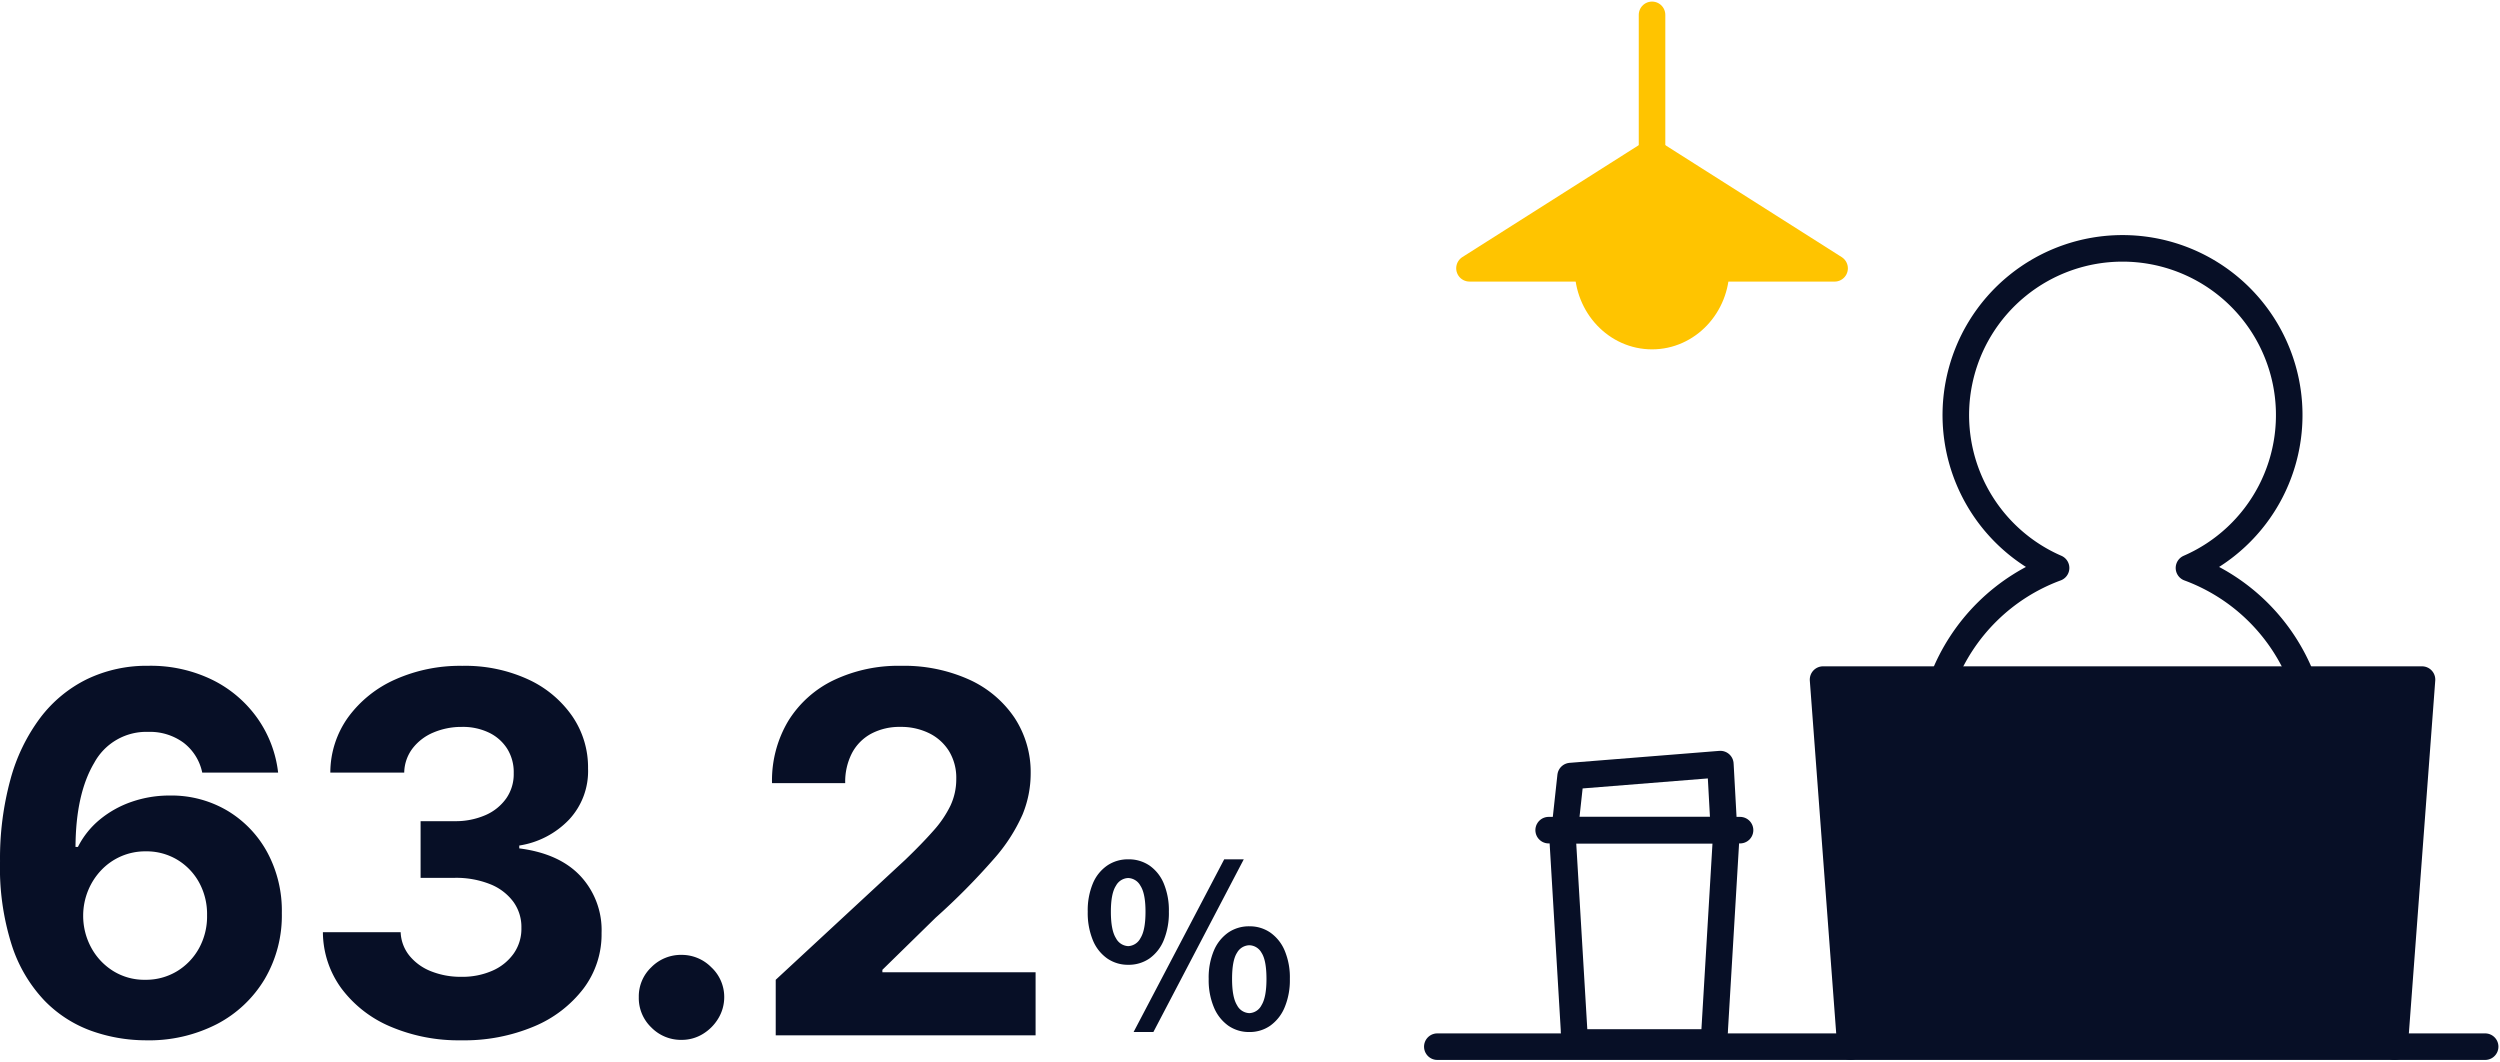
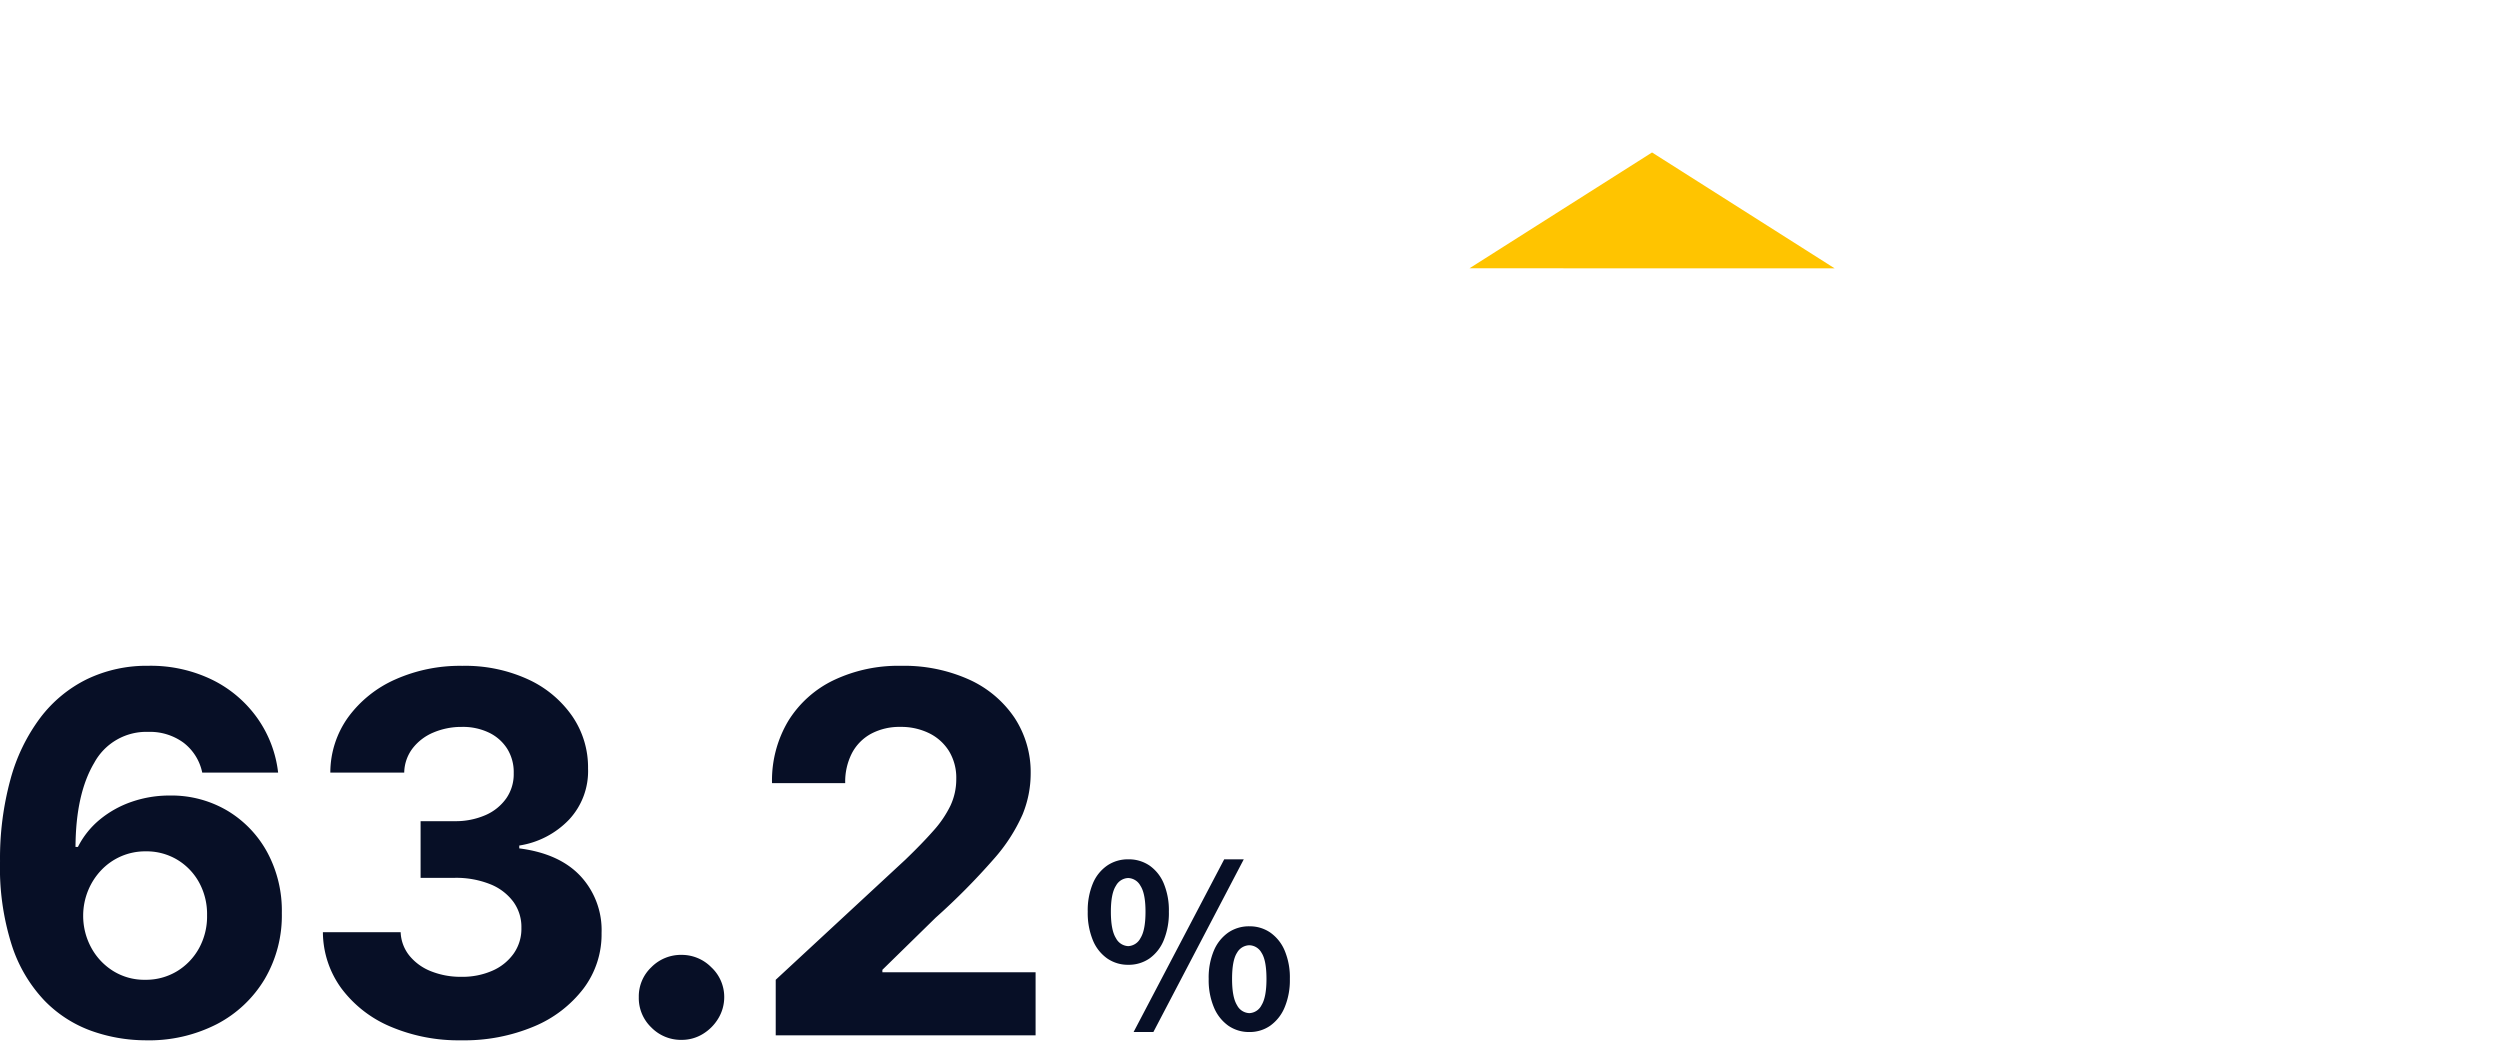
<svg xmlns="http://www.w3.org/2000/svg" width="533.699" height="226.611" viewBox="0 0 533.699 226.611">
  <defs>
    <clipPath id="clip-path">
-       <rect id="長方形_5847" data-name="長方形 5847" width="230.033" height="226.611" fill="none" />
-     </clipPath>
+       </clipPath>
  </defs>
  <g id="img_12" transform="translate(-474.333 -3046.125)">
    <g id="グループ_48515" data-name="グループ 48515" transform="translate(-394.497 2272.889)">
      <path id="パス_46476" data-name="パス 46476" d="M-195.6,1.064a34.726,34.726,0,0,1-11.57-2.018,26.464,26.464,0,0,1-9.982-6.433,30.945,30.945,0,0,1-6.972-11.764,54.483,54.483,0,0,1-2.542-18,64.122,64.122,0,0,1,2.245-17.547,38.809,38.809,0,0,1,6.376-13.124,27.954,27.954,0,0,1,9.982-8.226,29.393,29.393,0,0,1,13.041-2.839,29.96,29.96,0,0,1,13.732,3.025,25.662,25.662,0,0,1,9.594,8.2,25.021,25.021,0,0,1,4.4,11.578h-16.2a10.766,10.766,0,0,0-4-6.388,12.11,12.11,0,0,0-7.52-2.307,12.638,12.638,0,0,0-11.54,6.612q-3.933,6.612-3.994,17.95h.517a18.144,18.144,0,0,1,4.719-5.882,21.883,21.883,0,0,1,6.8-3.769,24.556,24.556,0,0,1,8.086-1.322,23.436,23.436,0,0,1,12.315,3.245,23.276,23.276,0,0,1,8.515,8.906,26.256,26.256,0,0,1,3.093,12.957,26.744,26.744,0,0,1-3.652,14.059,25.67,25.67,0,0,1-10.225,9.636A31.707,31.707,0,0,1-195.6,1.064Zm-.091-12.919a12.831,12.831,0,0,0,6.805-1.824,13.081,13.081,0,0,0,4.719-4.94,14.07,14.07,0,0,0,1.7-7.007,14.031,14.031,0,0,0-1.668-6.95,12.88,12.88,0,0,0-4.659-4.89,12.756,12.756,0,0,0-6.775-1.809,12.951,12.951,0,0,0-5.255,1.06,12.957,12.957,0,0,0-4.222,2.949,13.966,13.966,0,0,0-2.823,4.377,14.175,14.175,0,0,0-1.045,5.324,14.2,14.2,0,0,0,1.74,6.885,13.312,13.312,0,0,0,4.7,4.97A12.586,12.586,0,0,0-195.694-11.855Zm67.5,12.919a37.025,37.025,0,0,1-15.15-2.937,25.365,25.365,0,0,1-10.438-8.135,20.512,20.512,0,0,1-3.959-12h16.6a8.469,8.469,0,0,0,1.866,5,11.229,11.229,0,0,0,4.609,3.332,16.994,16.994,0,0,0,6.505,1.185,15.83,15.83,0,0,0,6.657-1.326,10.849,10.849,0,0,0,4.529-3.69,9.208,9.208,0,0,0,1.611-5.441,9.138,9.138,0,0,0-1.706-5.54,11.334,11.334,0,0,0-4.943-3.769,19.524,19.524,0,0,0-7.638-1.36h-7.234v-12.1h7.234a15.942,15.942,0,0,0,6.6-1.284,10.568,10.568,0,0,0,4.461-3.595,9.039,9.039,0,0,0,1.585-5.365,9.425,9.425,0,0,0-1.36-5.168,9.414,9.414,0,0,0-3.872-3.465,12.8,12.8,0,0,0-5.8-1.246,15.265,15.265,0,0,0-6.121,1.2,10.892,10.892,0,0,0-4.45,3.4,8.783,8.783,0,0,0-1.771,5.16h-15.776a20.288,20.288,0,0,1,3.834-11.863,24.981,24.981,0,0,1,10.043-8.033,33.9,33.9,0,0,1,14.3-2.9,32.111,32.111,0,0,1,14.109,2.918,23.212,23.212,0,0,1,9.4,7.884,19.277,19.277,0,0,1,3.332,11.114,15.152,15.152,0,0,1-4.055,10.913,18.641,18.641,0,0,1-10.628,5.532v.608q8.6,1.1,13.109,5.954a16.938,16.938,0,0,1,4.461,12.1,19.2,19.2,0,0,1-3.826,11.825,25.674,25.674,0,0,1-10.609,8.139A38.371,38.371,0,0,1-128.193,1.064ZM-81.18.972a8.841,8.841,0,0,1-6.456-2.663A8.674,8.674,0,0,1-90.3-8.146a8.559,8.559,0,0,1,2.663-6.376,8.86,8.86,0,0,1,6.456-2.652,8.853,8.853,0,0,1,6.364,2.652,8.649,8.649,0,0,1,2.755,6.376,8.758,8.758,0,0,1-1.3,4.594,9.7,9.7,0,0,1-3.325,3.3A8.6,8.6,0,0,1-81.18.972ZM-61.069,0V-11.855l27.692-25.656q3.541-3.412,5.954-6.144a23.042,23.042,0,0,0,3.655-5.377,13.272,13.272,0,0,0,1.242-5.715,10.955,10.955,0,0,0-1.546-5.92,10.349,10.349,0,0,0-4.244-3.826,13.544,13.544,0,0,0-6.141-1.349A12.835,12.835,0,0,0-40.668-64.4a10.007,10.007,0,0,0-4.115,4.134,13.358,13.358,0,0,0-1.452,6.429H-61.859a24.773,24.773,0,0,1,3.473-13.284A23.162,23.162,0,0,1-48.7-75.812a32.039,32.039,0,0,1,14.363-3.07,33.76,33.76,0,0,1,14.572,2.945,23.169,23.169,0,0,1,9.674,8.143A21.132,21.132,0,0,1-6.642-55.841a23.046,23.046,0,0,1-1.733,8.7,36.53,36.53,0,0,1-6.14,9.5A142.794,142.794,0,0,1-26.932-25.108L-38.3-13.983v.517H-5.593V0Z" transform="translate(1095.5 994.256)" fill="#070f26" />
      <path id="パス_46477" data-name="パス 46477" d="M10.176-13.68a7.73,7.73,0,0,1-4.464-1.344A8.8,8.8,0,0,1,2.64-18.912a15.256,15.256,0,0,1-1.1-6.1,14.906,14.906,0,0,1,1.1-6.048,8.672,8.672,0,0,1,3.072-3.816,7.83,7.83,0,0,1,4.464-1.32,7.88,7.88,0,0,1,4.536,1.32,8.739,8.739,0,0,1,3.048,3.816,14.906,14.906,0,0,1,1.1,6.048,15.256,15.256,0,0,1-1.1,6.1,8.867,8.867,0,0,1-3.048,3.888A7.778,7.778,0,0,1,10.176-13.68Zm0-3.984a3.1,3.1,0,0,0,2.616-1.7q1.08-1.7,1.08-5.64,0-3.888-1.08-5.544a3.106,3.106,0,0,0-2.616-1.656A3.106,3.106,0,0,0,7.56-30.552Q6.48-28.9,6.48-25.008q0,3.936,1.08,5.64A3.1,3.1,0,0,0,10.176-17.664ZM11.328.672,30.672-36.192h4.176L15.552.672Zm24.72,0A7.7,7.7,0,0,1,31.56-.672,9.026,9.026,0,0,1,28.488-4.56a14.97,14.97,0,0,1-1.128-6.1,14.76,14.76,0,0,1,1.128-6.1,8.9,8.9,0,0,1,3.072-3.816,7.8,7.8,0,0,1,4.488-1.32,7.717,7.717,0,0,1,4.44,1.32,8.9,8.9,0,0,1,3.072,3.816,14.76,14.76,0,0,1,1.128,6.1,14.97,14.97,0,0,1-1.128,6.1A9.026,9.026,0,0,1,40.488-.672,7.619,7.619,0,0,1,36.048.672Zm0-4.032a3.044,3.044,0,0,0,2.592-1.7q1.056-1.7,1.056-5.592,0-3.984-1.056-5.592a3.062,3.062,0,0,0-2.592-1.608,3.1,3.1,0,0,0-2.64,1.608q-1.056,1.608-1.056,5.592,0,3.888,1.056,5.592A3.074,3.074,0,0,0,36.048-3.36Z" transform="translate(1099.5 992.879)" fill="#070f26" />
    </g>
    <g id="グループ_48521" data-name="グループ 48521" transform="translate(778 3046.125)">
      <path id="パス_45976" data-name="パス 45976" d="M47.948,29.1,8.973,53.828l77.946.006Z" transform="translate(1.063 3.447)" fill="#ffc400" />
      <g id="グループ_48518" data-name="グループ 48518">
        <g id="グループ_48517" data-name="グループ 48517" clip-path="url(#clip-path)">
          <path id="パス_45977" data-name="パス 45977" d="M47.948,29.1,8.973,53.828l77.946.006Z" transform="translate(1.063 3.447)" fill="none" stroke="#ffc400" stroke-linecap="round" stroke-linejoin="round" stroke-width="5.669" />
        </g>
      </g>
      <path id="パス_45978" data-name="パス 45978" d="M43.818,32.211v0Z" transform="translate(5.191 0.336)" fill="#ffc400" />
      <g id="グループ_48520" data-name="グループ 48520">
        <g id="グループ_48519" data-name="グループ 48519" clip-path="url(#clip-path)">
-           <line id="線_67" data-name="線 67" y1="29.376" transform="translate(49.009 3.171)" fill="none" stroke="#ffc400" stroke-linecap="round" stroke-linejoin="round" stroke-width="5.669" />
          <path id="パス_45979" data-name="パス 45979" d="M58.955,51.215c0,7.989-6.128,14.465-13.688,14.465S31.581,59.2,31.581,51.215" transform="translate(3.741 6.067)" fill="#ffc400" />
-           <path id="パス_45980" data-name="パス 45980" d="M58.955,51.215c0,7.989-6.128,14.465-13.688,14.465S31.581,59.2,31.581,51.215" transform="translate(3.741 6.067)" fill="none" stroke="#ffc400" stroke-linecap="round" stroke-linejoin="round" stroke-width="5.669" />
          <path id="パス_45981" data-name="パス 45981" d="M176.049,139.463a41.24,41.24,0,0,0-24.18-23.833,35.588,35.588,0,1,0-28.371,0,41.235,41.235,0,0,0-24.179,23.833" transform="translate(11.765 5.616)" fill="none" stroke="#070f26" stroke-linecap="round" stroke-linejoin="round" stroke-width="5.669" />
          <path id="パス_45982" data-name="パス 45982" d="M82.322,208.075,76.46,129.712H204.324l-5.862,78.363" transform="translate(9.058 15.366)" fill="#070f26" />
          <path id="パス_45983" data-name="パス 45983" d="M82.322,208.075,76.46,129.712H204.324l-5.862,78.363" transform="translate(9.058 15.366)" fill="none" stroke="#070f26" stroke-linecap="round" stroke-linejoin="round" stroke-width="5.669" />
-           <line id="線_68" data-name="線 68" x2="223.692" transform="translate(3.17 223.441)" fill="none" stroke="#070f26" stroke-linecap="round" stroke-linejoin="round" stroke-width="5.669" />
-           <path id="パス_45984" data-name="パス 45984" d="M56.98,203.772H31.44A2.572,2.572,0,0,1,29.2,201.1l-2.54-42.653H61.763L59.224,201.1A2.573,2.573,0,0,1,56.98,203.772Z" transform="translate(3.158 18.77)" fill="none" stroke="#070f26" stroke-linecap="round" stroke-linejoin="round" stroke-width="5.669" />
          <line id="線_69" data-name="線 69" x2="40.859" transform="translate(26.939 177.221)" fill="none" stroke="#070f26" stroke-linecap="round" stroke-linejoin="round" stroke-width="5.669" />
          <path id="パス_45985" data-name="パス 45985" d="M61.149,159.944l-.773-14.1L28.41,148.4l-1.257,11.539" transform="translate(3.217 17.277)" fill="none" stroke="#070f26" stroke-linecap="round" stroke-linejoin="round" stroke-width="5.669" />
        </g>
      </g>
    </g>
  </g>
</svg>